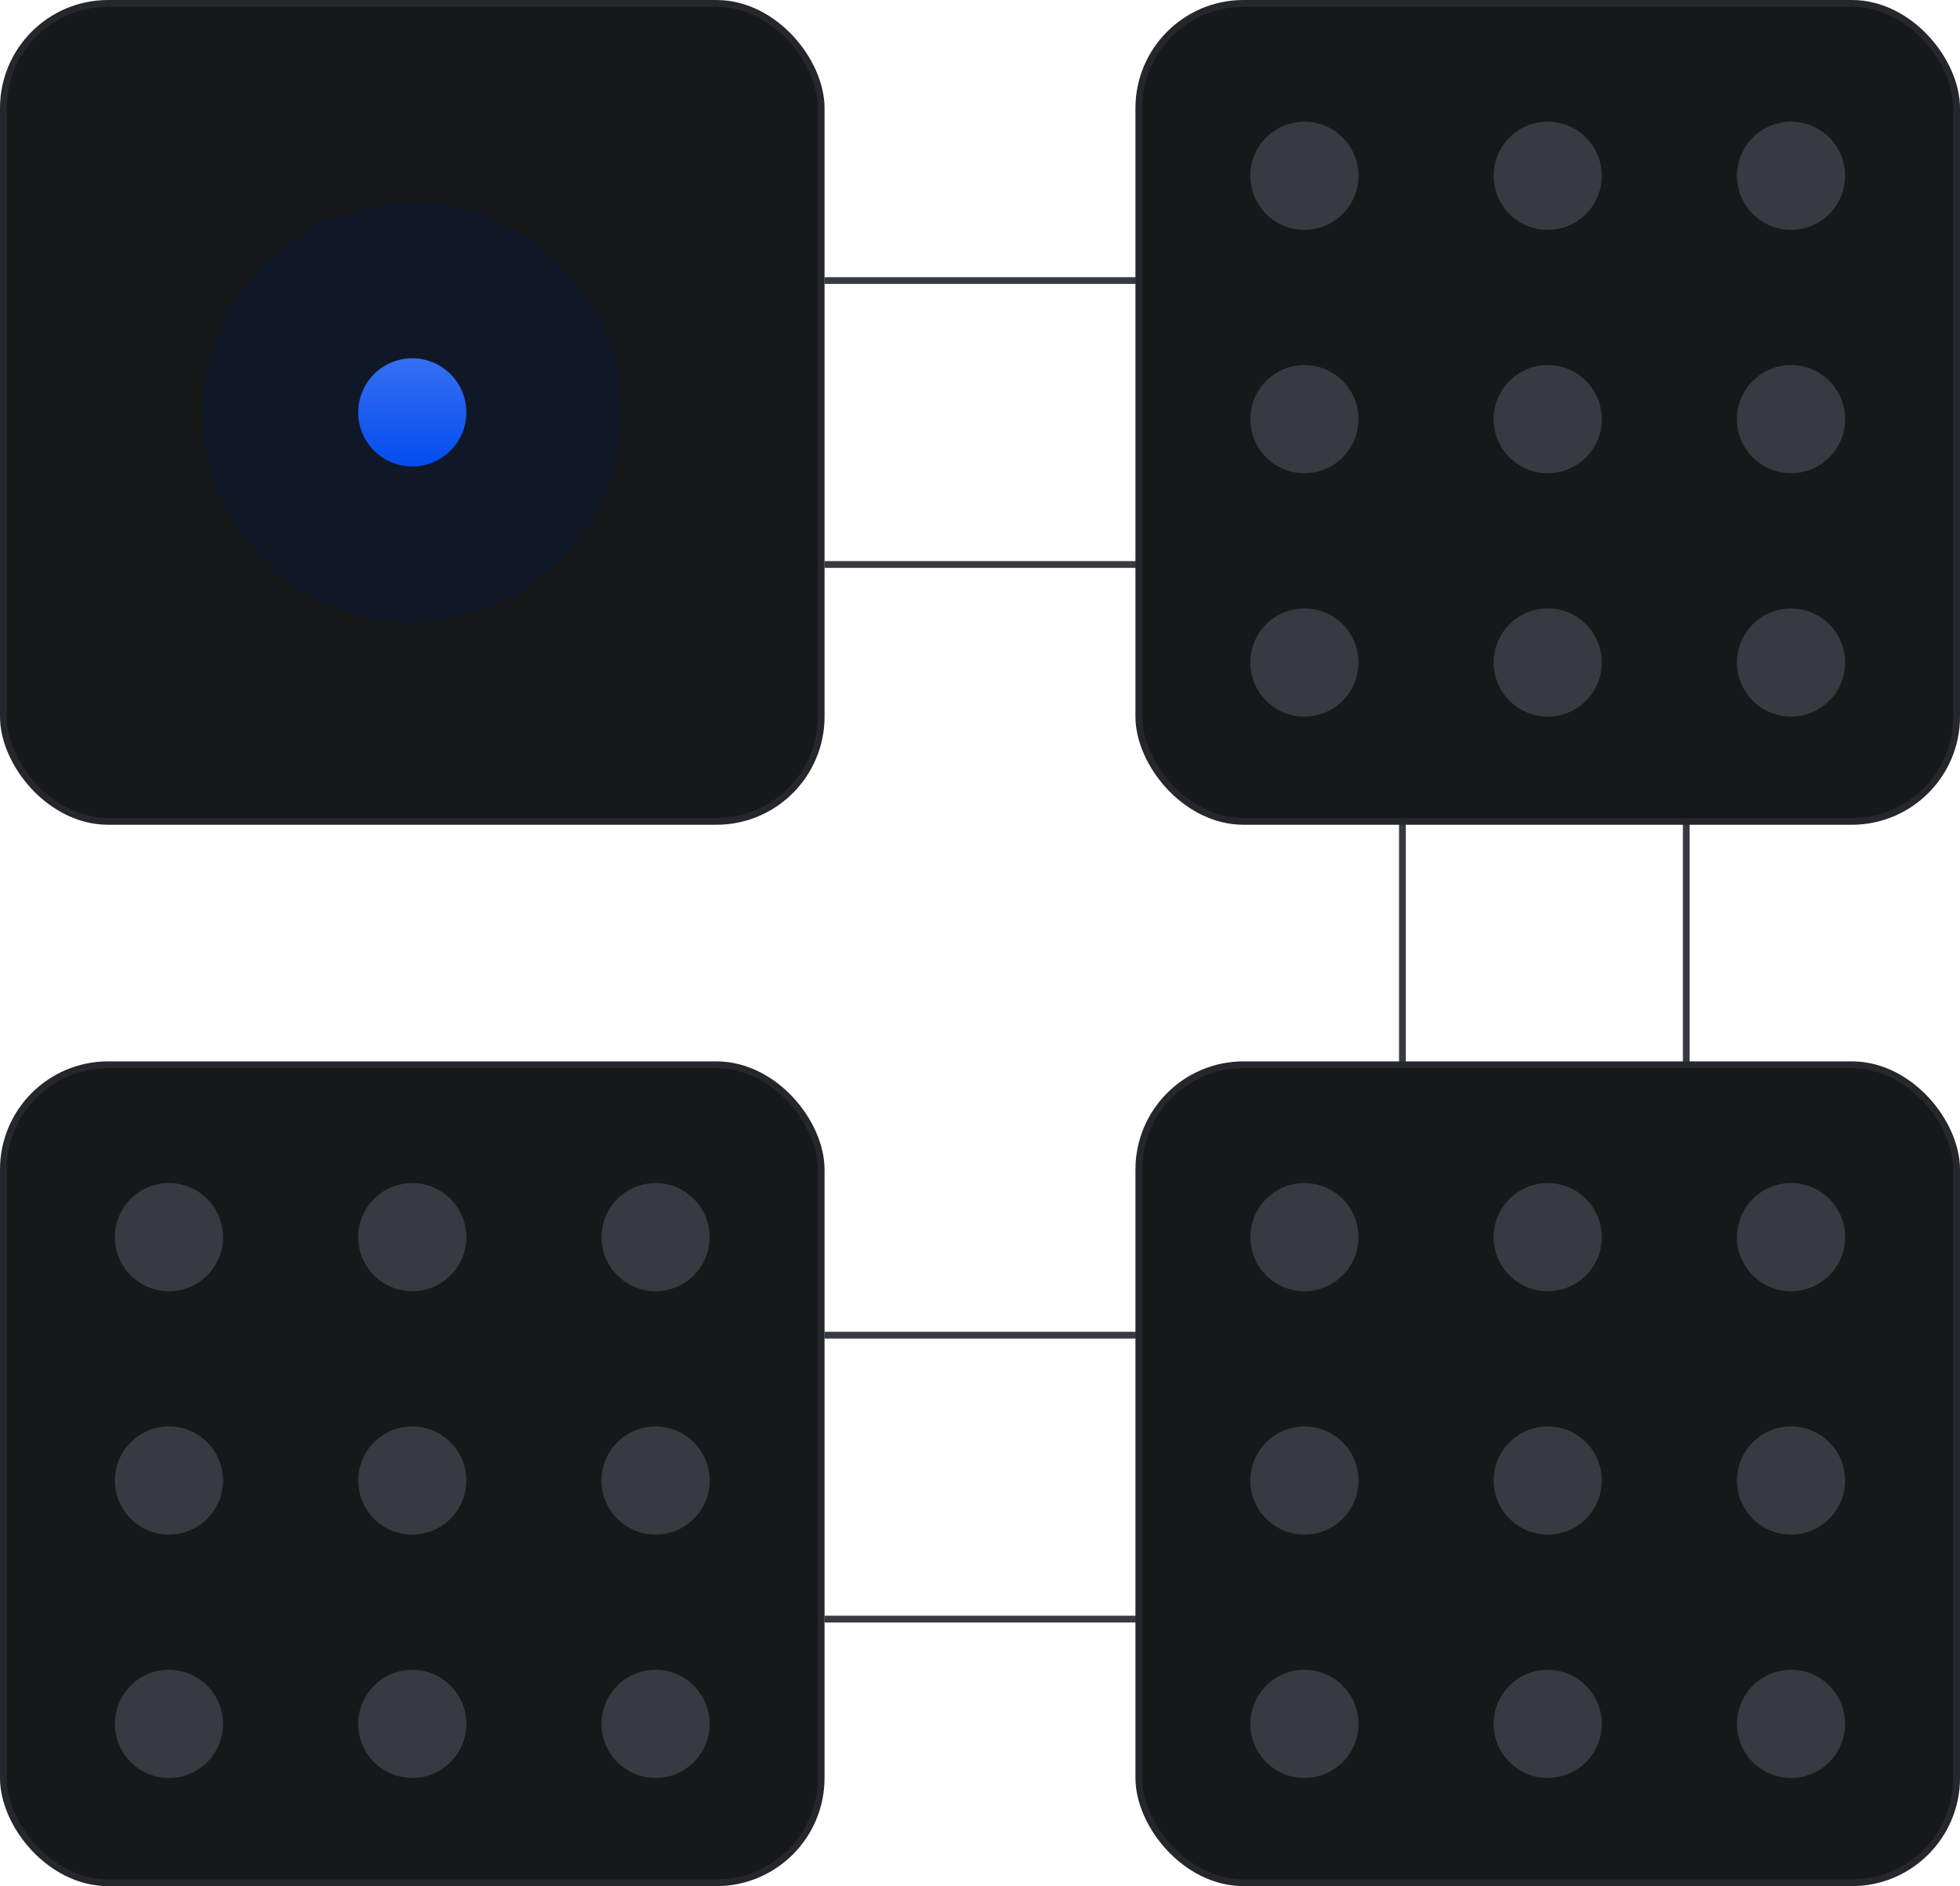
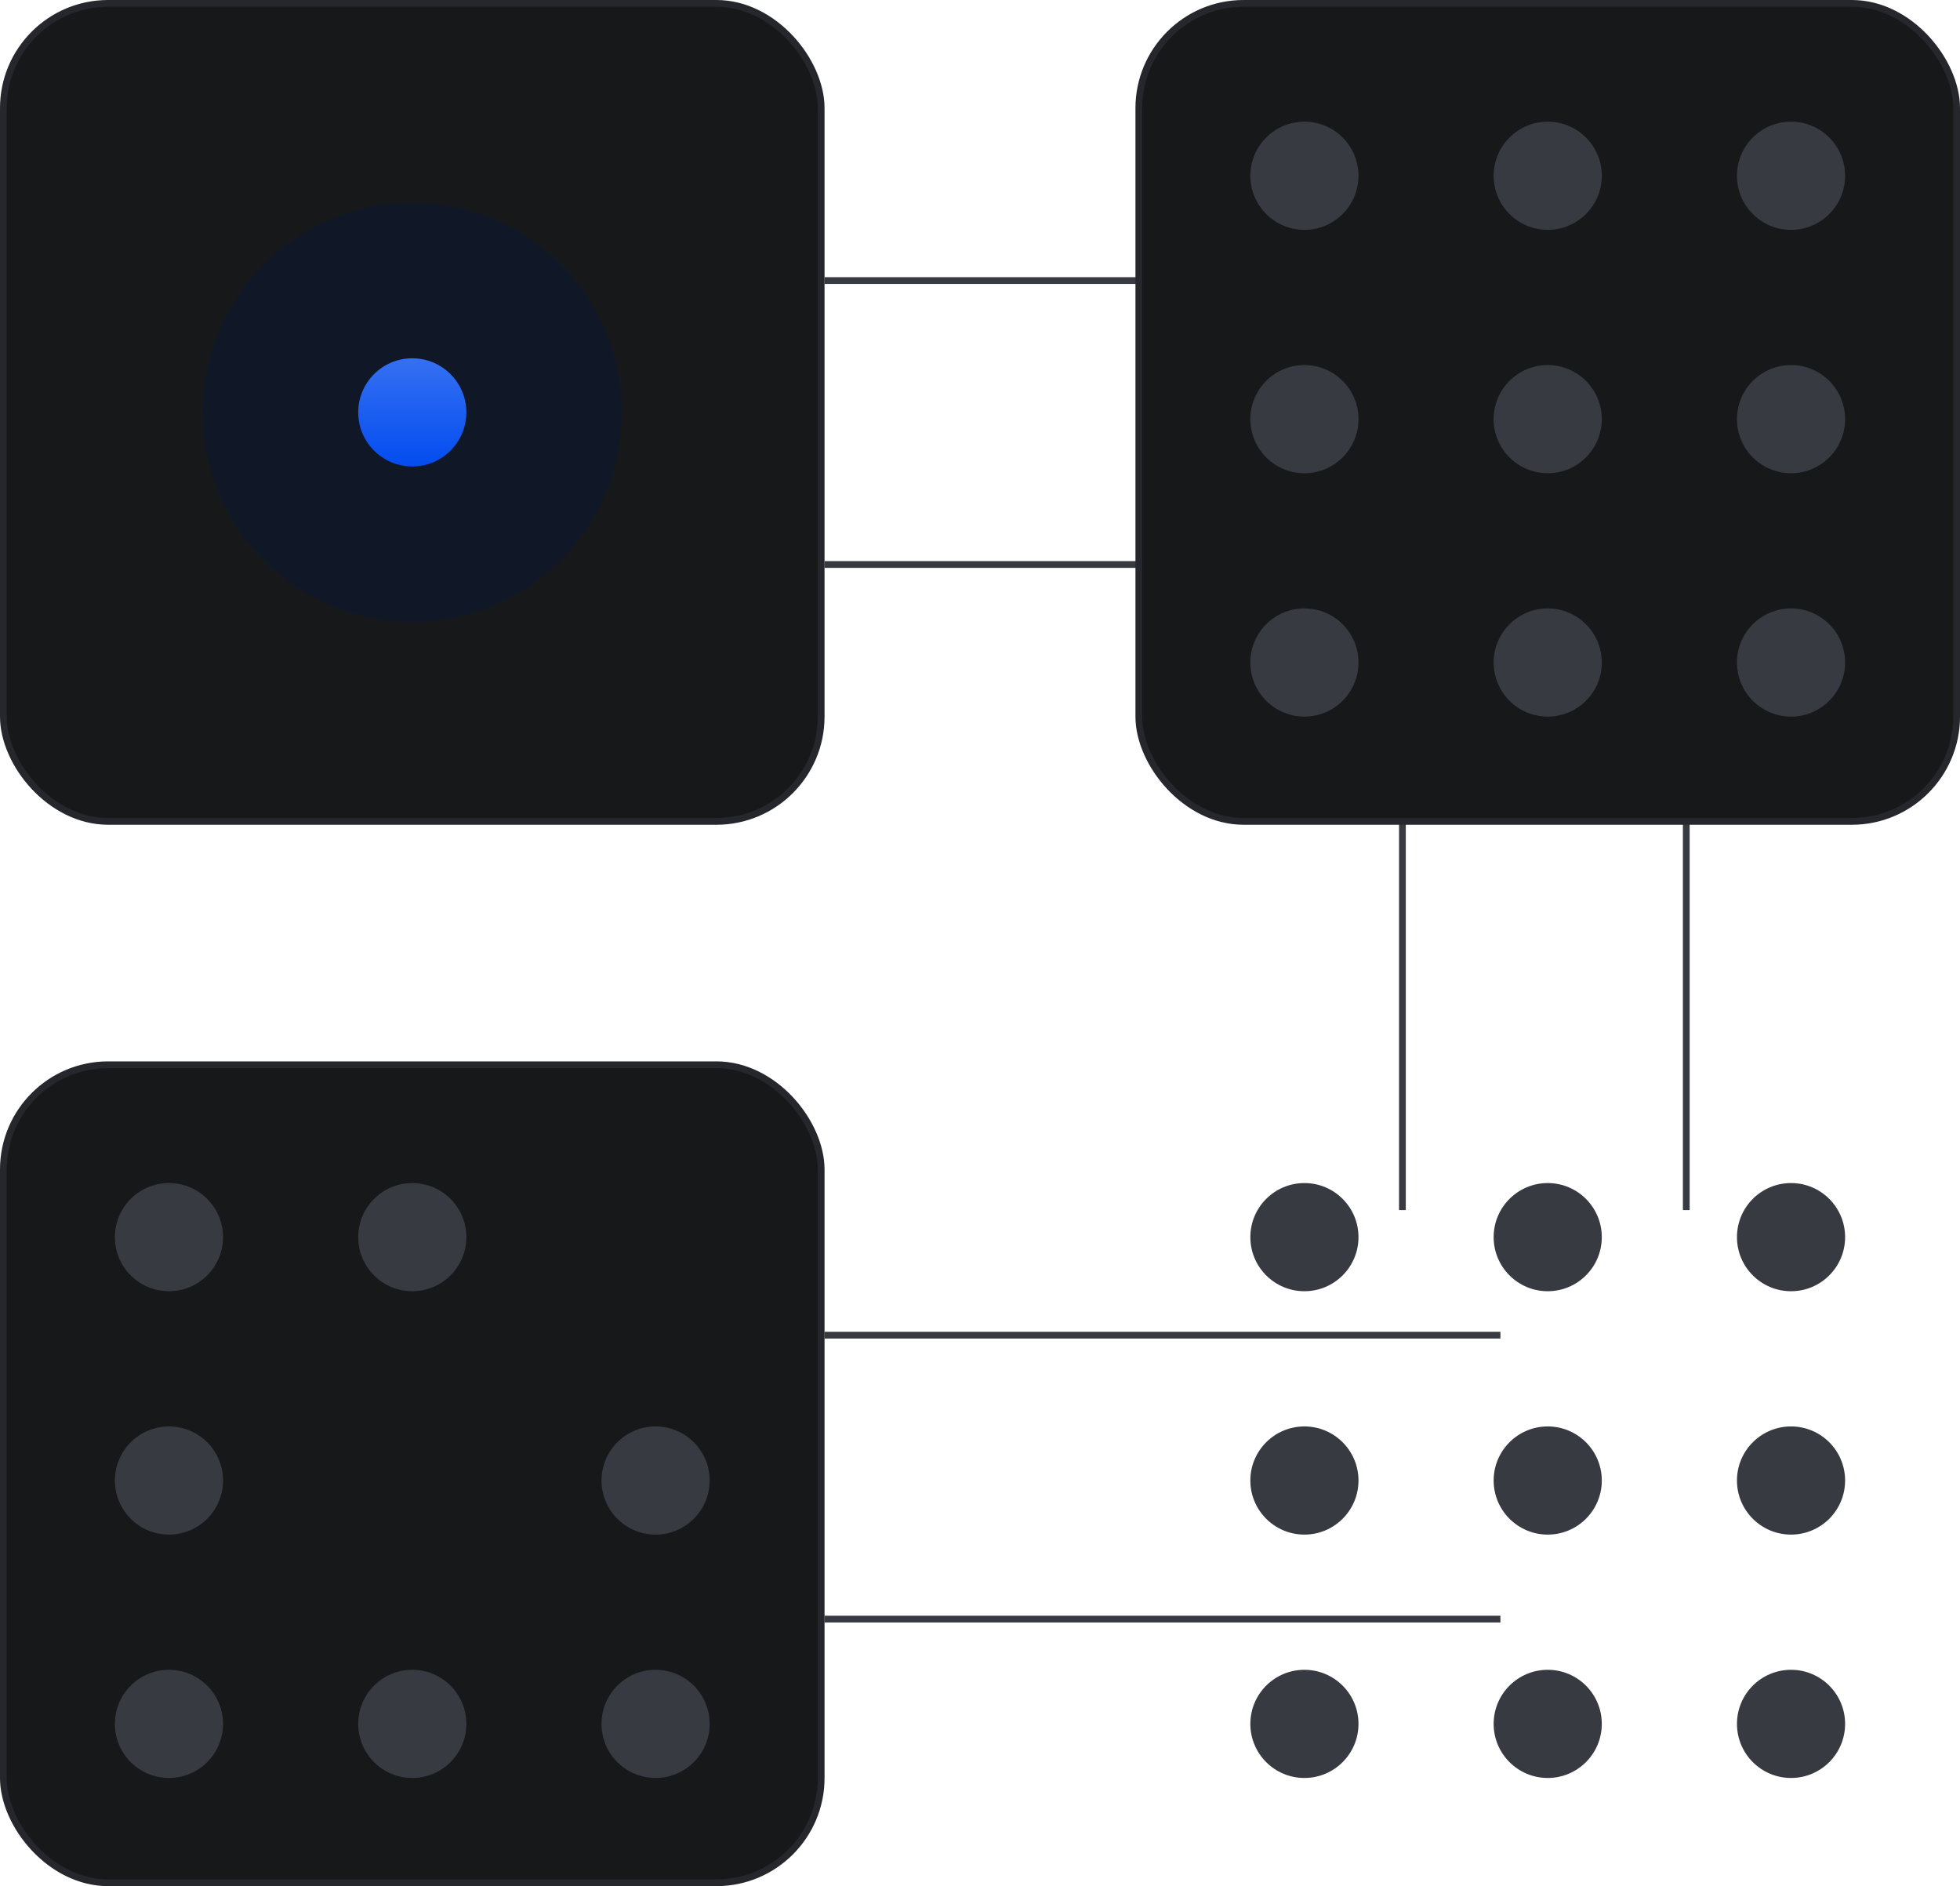
<svg xmlns="http://www.w3.org/2000/svg" width="290" height="279" viewBox="0 0 290 279" fill="none">
  <rect x="0.5" y="0.5" width="121" height="121" rx="15.5" fill="#17181A" stroke="#25272C" />
  <g style="mix-blend-mode:screen" opacity="0.3">
    <circle cx="61" cy="61" r="31" fill="#011748" />
  </g>
  <circle cx="61" cy="61" r="8" fill="url(#paint0_linear_1753_6653)" />
  <line x1="122" y1="41.5" x2="222" y2="41.5" stroke="#383A42" />
  <line x1="122" y1="83.5" x2="222" y2="83.5" stroke="#383A42" />
  <line x1="207.5" y1="179" x2="207.5" y2="79" stroke="#383A42" />
  <line x1="249.5" y1="179" x2="249.5" y2="79" stroke="#383A42" />
  <line x1="122" y1="197.5" x2="222" y2="197.5" stroke="#383A42" />
  <line x1="122" y1="239.5" x2="222" y2="239.5" stroke="#383A42" />
  <rect x="168.5" y="0.5" width="121" height="121" rx="15.5" fill="#17181A" stroke="#25272C" />
-   <rect x="168.5" y="157.5" width="121" height="121" rx="15.5" fill="#17181A" stroke="#25272C" />
  <rect x="0.5" y="157.5" width="121" height="121" rx="15.5" fill="#17181A" stroke="#25272C" />
  <circle cx="193" cy="26" r="8" fill="#383A42" />
  <circle cx="229" cy="26" r="8" fill="#383A42" />
  <circle cx="265" cy="26" r="8" fill="#383A42" />
  <circle cx="193" cy="62" r="8" fill="#383A42" />
  <circle cx="229" cy="62" r="8" fill="#383A42" />
  <circle cx="265" cy="62" r="8" fill="#383A42" />
  <circle cx="193" cy="98" r="8" fill="#383A42" />
  <circle cx="229" cy="98" r="8" fill="#383A42" />
  <circle cx="265" cy="98" r="8" fill="#383A42" />
  <circle cx="193" cy="183" r="8" fill="#383A42" />
  <circle cx="229" cy="183" r="8" fill="#383A42" />
  <circle cx="265" cy="183" r="8" fill="#383A42" />
  <circle cx="193" cy="219" r="8" fill="#383A42" />
  <circle cx="229" cy="219" r="8" fill="#383A42" />
  <circle cx="265" cy="219" r="8" fill="#383A42" />
  <circle cx="193" cy="255" r="8" fill="#383A42" />
  <circle cx="229" cy="255" r="8" fill="#383A42" />
  <circle cx="265" cy="255" r="8" fill="#383A42" />
  <circle cx="25" cy="183" r="8" fill="#383A42" />
  <circle cx="61" cy="183" r="8" fill="#383A42" />
-   <circle cx="97" cy="183" r="8" fill="#383A42" />
  <circle cx="25" cy="219" r="8" fill="#383A42" />
-   <circle cx="61" cy="219" r="8" fill="#383A42" />
  <circle cx="97" cy="219" r="8" fill="#383A42" />
  <circle cx="25" cy="255" r="8" fill="#383A42" />
  <circle cx="61" cy="255" r="8" fill="#383A42" />
  <circle cx="97" cy="255" r="8" fill="#383A42" />
  <defs>
    <linearGradient id="paint0_linear_1753_6653" x1="61" y1="53" x2="61" y2="69" gradientUnits="userSpaceOnUse">
      <stop stop-color="#3570F2" />
      <stop offset="1" stop-color="#034CEF" />
    </linearGradient>
  </defs>
</svg>